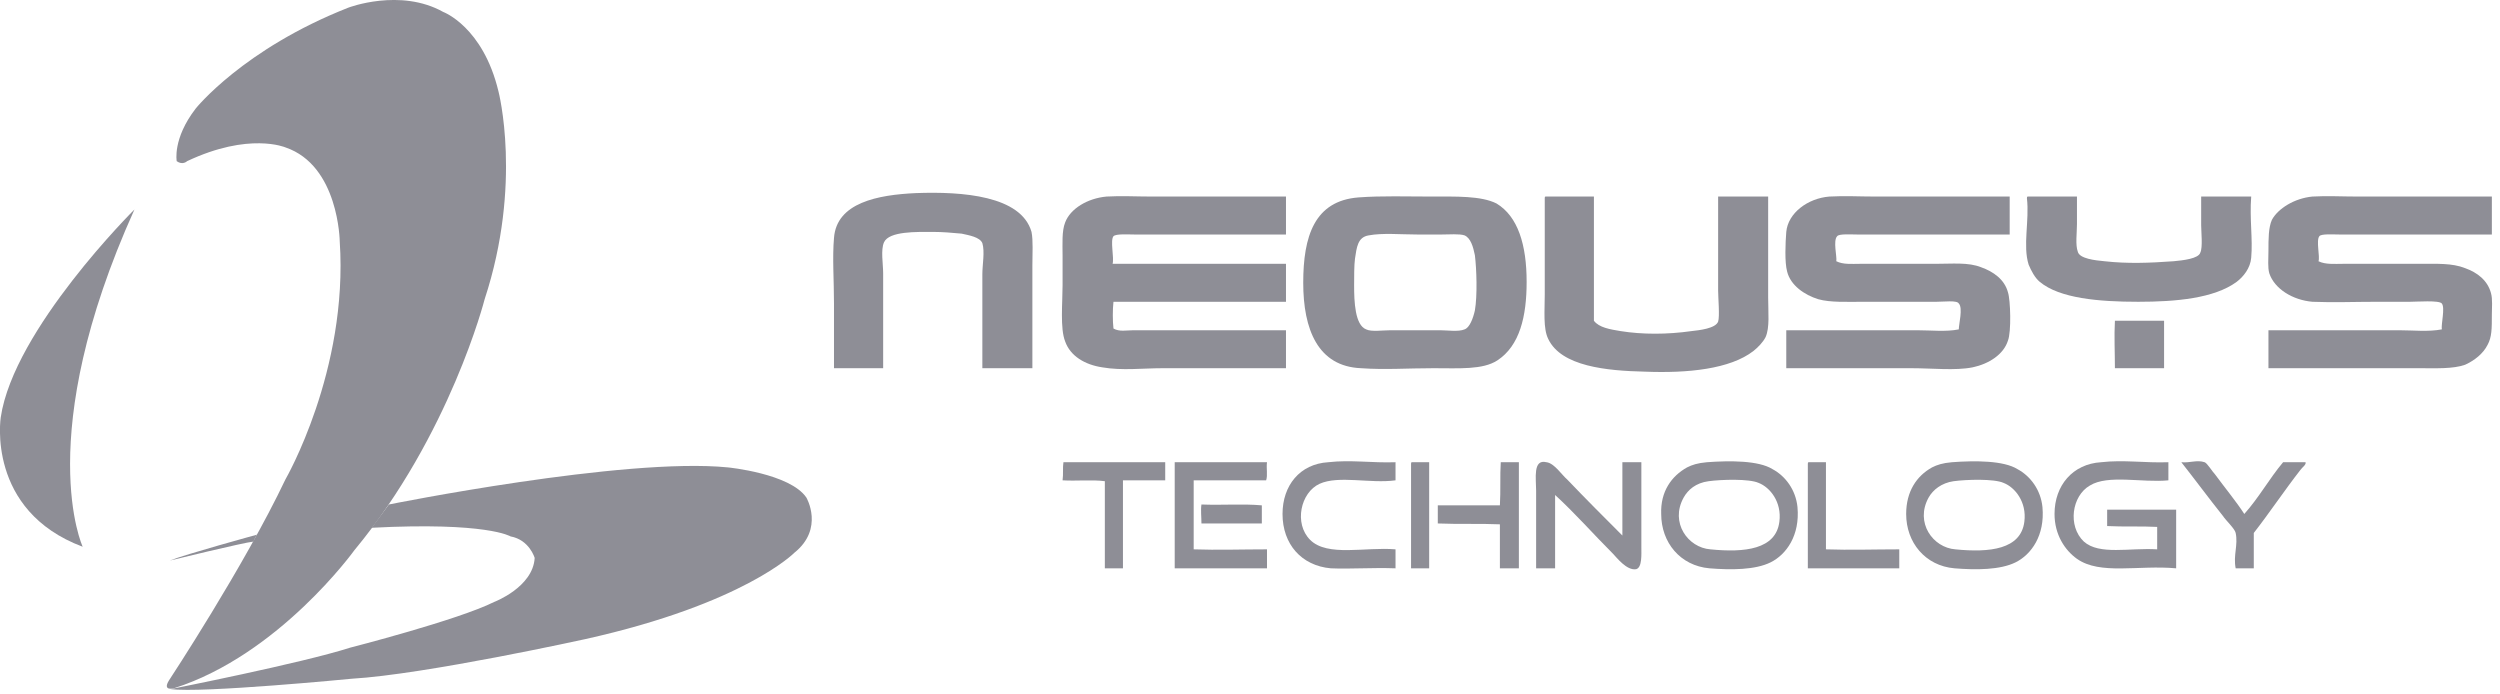
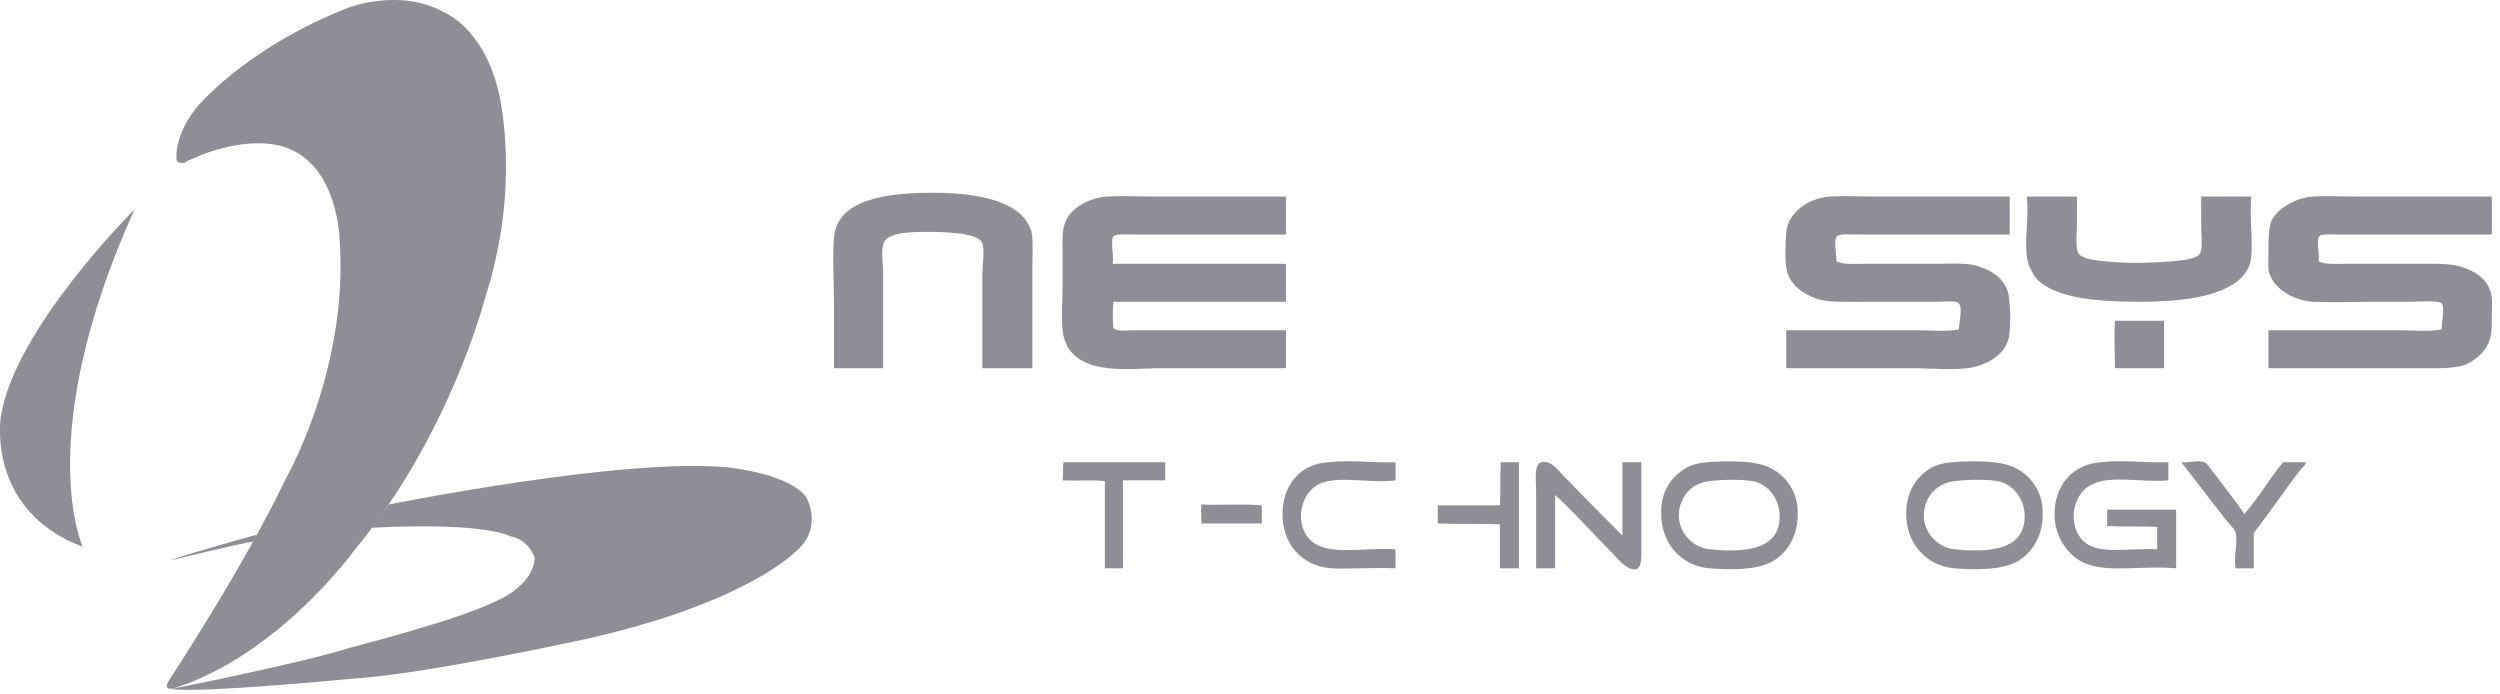
<svg xmlns="http://www.w3.org/2000/svg" xmlns:ns1="http://www.serif.com/" width="100%" height="100%" viewBox="0 0 342 95" xml:space="preserve" style="fill-rule:evenodd;clip-rule:evenodd;stroke-linejoin:round;stroke-miterlimit:2;">
  <g transform="matrix(1,0,0,1,-1069.54,-1706.7)">
    <g id="CorelEMF" ns1:id="CorelEMF" transform="matrix(1,0,0,1,1065.04,1702.2)">
      <g transform="matrix(0.118,0,0,0.118,0,0)">
        <path d="M336,658C336,658 252,681 235,688C235,688 321,667 332,666C332,666 333,663 336,658Z" style="fill:rgb(142,142,150);fill-rule:nonzero;" />
      </g>
      <g transform="matrix(0.118,0,0,0.118,0,0)">
        <path d="M194,281C194,281 54,420 39,522C39,522 22,630 134,672C134,672 75,545 194,281Z" style="fill:rgb(142,142,150);fill-rule:nonzero;" />
      </g>
      <g transform="matrix(0.118,0,0,0.118,0,0)">
        <path d="M255,225C255,225 250,230 243,225C243,225 238,199 265,164C265,164 320,95 442,47C442,47 502,24 552,52C552,52 598,69 616,144C616,144 644,251 600,385C600,385 560,542 449,676C449,676 362,797 240,836C240,836 226,840 234,827C234,827 321,695 369,594C369,594 442,468 432,318C432,318 431,230 369,209C369,209 327,191 255,225Z" style="fill:rgb(142,142,150);fill-rule:nonzero;" />
      </g>
      <g transform="matrix(0.118,0,0,0.118,0,0)">
        <path d="M489,623C489,623 762,568 882,580C882,580 954,587 973,615C973,615 994,651 959,679C959,679 901,738 717,779C717,779 531,820 446,825C446,825 271,842 236,837C236,837 388,807 444,789C444,789 569,757 611,736C611,736 656,719 658,685C658,685 652,664 630,660C630,660 603,643 469,650C469,650 480,635 489,623Z" style="fill:rgb(142,142,150);fill-rule:nonzero;" />
      </g>
      <g transform="matrix(0.118,0,0,0.118,0,0)">
        <path d="M1235,465L1177,465L1177,356C1177,345 1180,330 1177,320C1174,313 1162,311 1153,309C1142,308 1131,307 1120,307C1101,307 1069,306 1063,319C1059,328 1062,344 1062,355L1062,465L1005,465L1005,390C1005,363 1003,337 1005,314C1008,273 1056,264 1100,262C1154,260 1222,265 1234,307C1236,317 1235,332 1235,346L1235,465Z" style="fill:rgb(142,142,150);" />
      </g>
      <g transform="matrix(0.118,0,0,0.118,0,0)">
        <path d="M1529,266L1529,310L1353,310C1346,310 1332,309 1329,312C1325,317 1330,337 1328,344L1529,344L1529,388L1329,388C1328,397 1328,410 1329,419C1336,423 1344,421 1352,421L1529,421L1529,465L1386,465C1363,465 1339,468 1316,464C1296,461 1279,451 1273,434C1267,419 1270,389 1270,369L1270,334C1270,321 1269,306 1273,296C1279,280 1299,268 1321,266C1338,265 1355,266 1373,266L1529,266Z" style="fill:rgb(142,142,150);" />
      </g>
      <g transform="matrix(0.118,0,0,0.118,0,0)">
-         <path d="M1609,338C1608,345 1608,360 1608,369C1608,388 1609,415 1622,420C1628,423 1641,421 1650,421L1708,421C1716,421 1729,423 1736,420C1742,418 1746,407 1748,398C1751,381 1750,350 1748,334C1746,324 1743,314 1736,311C1730,309 1718,310 1710,310L1681,310C1662,310 1641,308 1625,311C1612,313 1611,325 1609,338ZM1613,267C1640,265 1669,266 1697,266C1726,266 1755,265 1773,274C1798,289 1808,322 1808,365C1808,405 1800,439 1774,456C1757,467 1730,465 1700,465C1670,465 1644,467 1616,465C1566,463 1549,420 1549,366C1549,312 1562,271 1613,267Z" style="fill:rgb(142,142,150);" />
-       </g>
+         </g>
      <g transform="matrix(0.118,0,0,0.118,0,0)">
-         <path d="M1830,266L1886,266L1886,410C1892,418 1905,420 1917,422C1942,426 1971,426 1999,422C2008,421 2027,419 2030,411C2032,405 2030,383 2030,375L2030,266L2088,266L2088,383C2088,400 2090,418 2085,429C2082,435 2076,441 2071,445C2044,466 1995,471 1945,469C1901,468 1848,463 1833,431C1827,419 1829,398 1829,380L1829,268C1829,267 1829,266 1830,266Z" style="fill:rgb(142,142,150);" />
-       </g>
+         </g>
      <g transform="matrix(0.118,0,0,0.118,0,0)">
        <path d="M2368,266L2368,310L2191,310C2184,310 2170,309 2168,312C2163,317 2168,336 2167,341C2175,345 2185,344 2194,344L2281,344C2302,344 2320,342 2335,348C2349,353 2362,362 2366,377C2369,386 2370,423 2366,433C2361,449 2344,460 2325,464C2305,468 2278,465 2254,465L2109,465L2109,421L2261,421C2277,421 2294,423 2309,420C2309,414 2314,395 2309,390C2307,386 2292,388 2283,388L2199,388C2180,388 2160,389 2146,385C2130,380 2114,369 2110,353C2107,342 2108,320 2109,307C2111,285 2134,268 2159,266C2177,265 2194,266 2212,266L2368,266Z" style="fill:rgb(142,142,150);" />
      </g>
      <g transform="matrix(0.118,0,0,0.118,0,0)">
        <path d="M2927,266L2927,310L2750,310C2743,310 2729,309 2727,312C2723,317 2728,336 2726,341C2734,345 2745,344 2754,344L2843,344C2863,344 2881,343 2896,349C2910,354 2922,363 2926,378C2928,385 2927,395 2927,403C2927,419 2927,429 2922,438C2917,448 2907,456 2896,461C2882,466 2862,465 2843,465L2668,465L2668,421L2820,421C2836,421 2853,423 2869,420C2868,414 2873,395 2869,390C2866,386 2840,388 2832,388L2794,388C2769,388 2743,389 2719,388C2696,386 2675,373 2669,355C2667,348 2668,339 2668,329C2668,315 2668,302 2672,293C2679,280 2698,268 2719,266C2736,265 2753,266 2771,266L2927,266Z" style="fill:rgb(142,142,150);" />
      </g>
      <g transform="matrix(0.118,0,0,0.118,0,0)">
        <path d="M2389,266L2446,266L2446,298C2446,308 2444,322 2447,330C2449,338 2467,340 2478,341C2505,344 2530,343 2558,341C2569,340 2587,338 2589,331C2592,325 2590,307 2590,299L2590,266L2648,266C2646,292 2650,315 2648,337C2647,349 2639,359 2631,365C2605,384 2561,388 2517,388C2471,388 2426,384 2403,365C2397,360 2393,352 2390,345C2383,323 2391,294 2388,268C2388,267 2388,266 2389,266Z" style="fill:rgb(142,142,150);" />
      </g>
      <g transform="matrix(0.118,0,0,0.118,0,0)">
        <path d="M2490,410L2547,410L2547,465L2490,465C2490,447 2489,428 2490,410Z" style="fill:rgb(142,142,150);" />
      </g>
      <g transform="matrix(0.118,0,0,0.118,0,0)">
        <path d="M1271,574L1389,574L1389,595L1340,595L1340,697L1319,697L1319,596C1304,594 1286,596 1270,595C1271,588 1270,580 1271,574Z" style="fill:rgb(142,142,150);" />
      </g>
      <g transform="matrix(0.118,0,0,0.118,0,0)">
        <path d="M1656,574L1656,595C1627,599 1590,589 1568,599C1546,609 1538,645 1557,664C1577,684 1621,672 1656,675L1656,697C1629,696 1604,698 1581,697C1547,694 1525,669 1525,634C1525,601 1545,576 1578,574C1604,571 1629,575 1656,574Z" style="fill:rgb(142,142,150);" />
      </g>
      <g transform="matrix(0.118,0,0,0.118,0,0)">
-         <path d="M1675,574L1695,574L1695,697L1674,697L1674,576C1674,575 1674,574 1675,574Z" style="fill:rgb(142,142,150);" />
-       </g>
+         </g>
      <g transform="matrix(0.118,0,0,0.118,0,0)">
        <path d="M1799,574L1799,697L1777,697L1777,646C1755,645 1729,646 1705,645L1705,624L1777,624C1778,607 1777,589 1778,574L1799,574Z" style="fill:rgb(142,142,150);" />
      </g>
      <g transform="matrix(0.118,0,0,0.118,0,0)">
        <path d="M1919,659L1919,574L1941,574L1941,672C1941,681 1942,696 1935,698C1924,700 1912,684 1908,680C1885,657 1864,633 1841,612L1841,697L1819,697L1819,607C1819,593 1815,570 1831,574C1840,575 1849,589 1855,594C1876,616 1899,639 1919,659Z" style="fill:rgb(142,142,150);" />
      </g>
      <g transform="matrix(0.118,0,0,0.118,0,0)">
        <path d="M1990,615C1974,644 1995,673 2021,675C2061,679 2097,675 2101,643C2104,620 2090,603 2077,598C2066,593 2034,594 2019,596C2004,598 1995,606 1990,615ZM2017,574C2044,572 2077,572 2093,582C2108,590 2120,606 2122,626C2125,659 2109,681 2091,690C2073,699 2045,699 2020,697C1986,694 1964,667 1964,634C1963,608 1976,590 1994,580C2000,577 2006,575 2017,574Z" style="fill:rgb(142,142,150);" />
      </g>
      <g transform="matrix(0.118,0,0,0.118,0,0)">
-         <path d="M2135,574L2155,574L2155,675C2182,676 2212,675 2240,675L2240,697L2134,697L2134,576C2134,575 2134,574 2135,574Z" style="fill:rgb(142,142,150);" />
-       </g>
+         </g>
      <g transform="matrix(0.118,0,0,0.118,0,0)">
        <path d="M2274,615C2258,644 2279,673 2305,675C2345,679 2381,675 2385,643C2388,620 2374,603 2361,598C2350,593 2318,594 2303,596C2289,598 2279,606 2274,615ZM2301,574C2328,572 2361,572 2377,582C2392,590 2404,606 2406,626C2409,659 2393,681 2375,690C2357,699 2329,699 2304,697C2270,694 2248,667 2248,634C2248,608 2260,590 2278,580C2284,577 2290,575 2301,574Z" style="fill:rgb(142,142,150);" />
      </g>
      <g transform="matrix(0.118,0,0,0.118,0,0)">
        <path d="M2552,574L2552,595C2522,598 2482,588 2461,601C2440,613 2435,648 2454,666C2472,682 2507,673 2539,675L2539,649C2521,648 2500,649 2481,648L2481,629L2561,629L2561,697C2517,693 2473,705 2446,686C2432,676 2420,658 2420,634C2420,601 2441,576 2474,574C2500,571 2525,575 2552,574Z" style="fill:rgb(142,142,150);" />
      </g>
      <g transform="matrix(0.118,0,0,0.118,0,0)">
        <path d="M2567,574C2577,575 2585,571 2594,574C2597,575 2603,585 2606,588C2617,603 2631,620 2640,634C2657,615 2669,593 2685,574L2711,574C2712,577 2707,580 2705,583C2687,606 2669,633 2651,656L2651,697L2630,697C2627,682 2633,670 2630,656C2629,651 2619,642 2615,636C2599,616 2582,593 2567,574Z" style="fill:rgb(142,142,150);" />
      </g>
      <g transform="matrix(0.118,0,0,0.118,0,0)">
-         <path d="M1507,574C1506,581 1508,589 1506,595L1422,595L1422,675C1449,676 1479,675 1507,675L1507,697L1400,697L1400,574L1507,574Z" style="fill:rgb(142,142,150);" />
-       </g>
+         </g>
      <g transform="matrix(0.118,0,0,0.118,0,0)">
        <path d="M1501,624L1501,645L1431,645C1431,638 1430,629 1431,623C1455,624 1479,622 1501,624Z" style="fill:rgb(142,142,150);" />
      </g>
    </g>
  </g>
</svg>